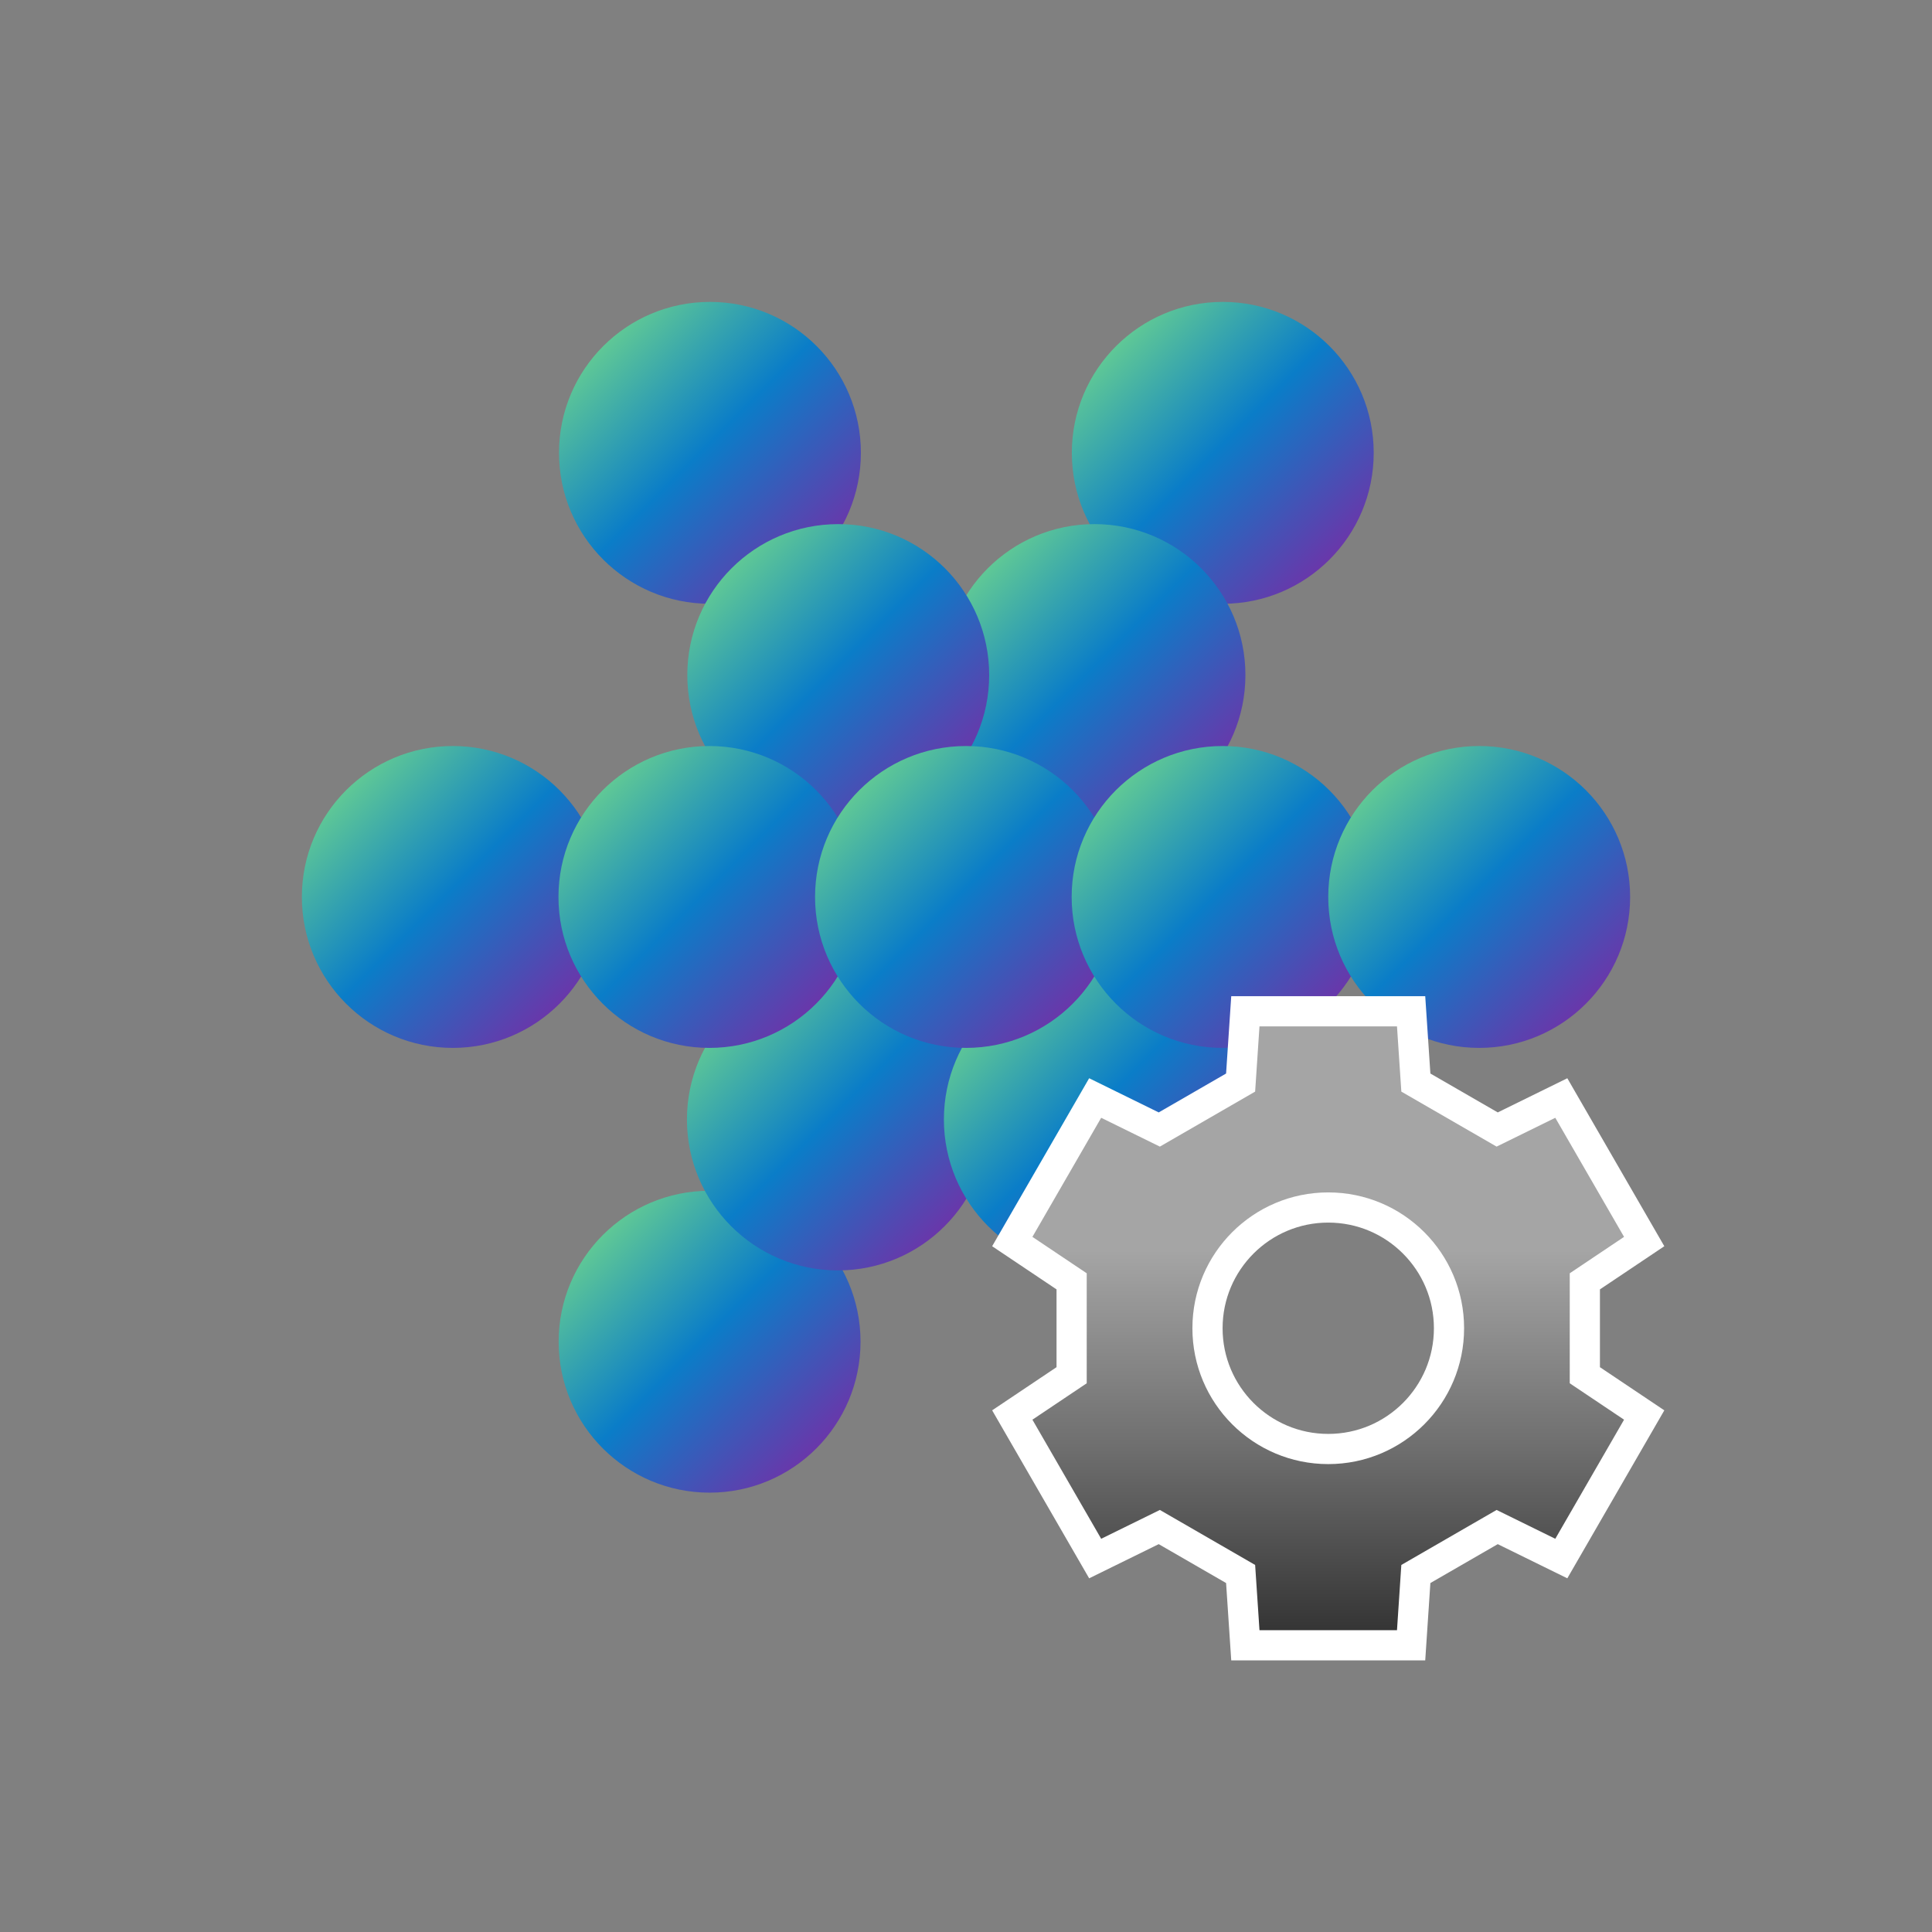
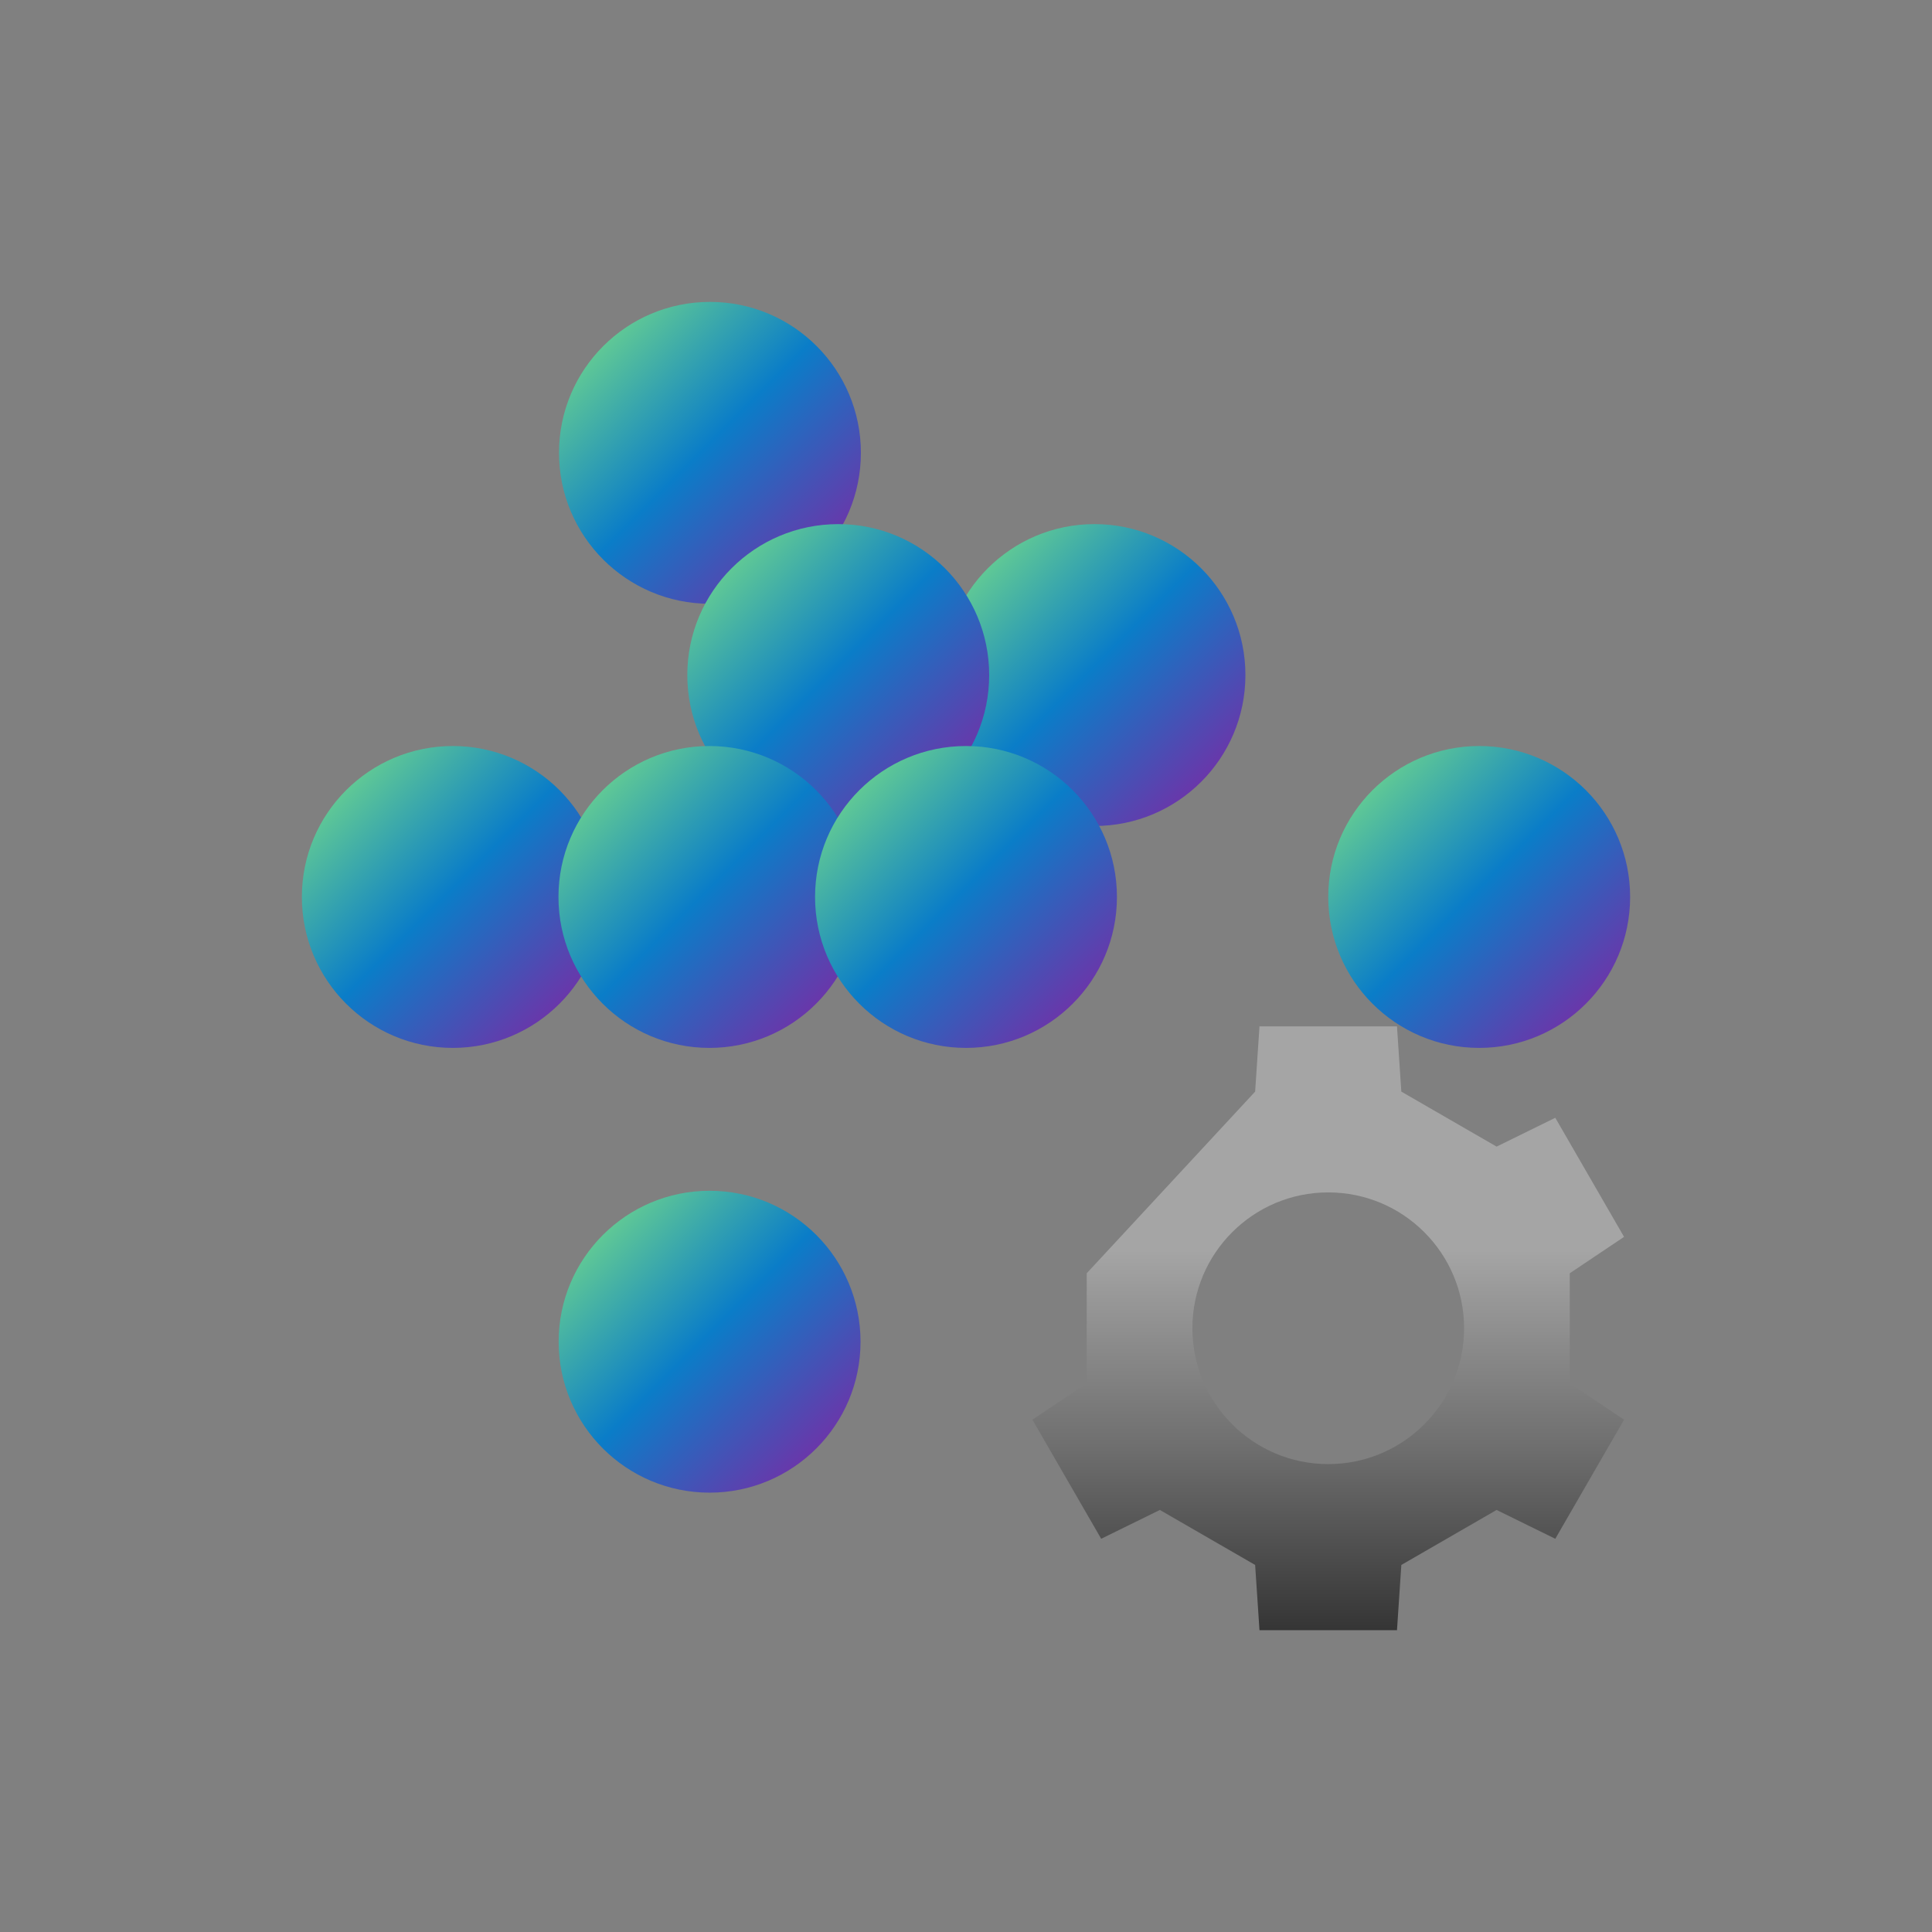
<svg xmlns="http://www.w3.org/2000/svg" xmlns:xlink="http://www.w3.org/1999/xlink" id="a" viewBox="0 0 64 64">
  <rect x="0" y="0" width="64" height="64" fill="#808080" stroke="none" />
  <defs>
    <linearGradient id="b" x1="-3292.354" y1="943.752" x2="-3294.943" y2="953.414" gradientTransform="translate(848.833 -3282.229) rotate(-60)" gradientUnits="userSpaceOnUse">
      <stop offset="0" stop-color="#5fc896" />
      <stop offset=".479" stop-color="#0a7dc8" />
      <stop offset="1" stop-color="#6937aa" />
    </linearGradient>
    <linearGradient id="c" x1="-3283.854" x2="-3286.443" xlink:href="#b" />
    <linearGradient id="d" x1="-3258.354" y1="943.752" x2="-3260.943" y2="953.414" xlink:href="#b" />
    <linearGradient id="e" x1="-3266.854" y1="943.752" x2="-3269.443" y2="953.414" xlink:href="#b" />
    <linearGradient id="f" x1="-5730.407" y1="-1458.65" x2="-5740.069" y2="-1456.061" gradientTransform="translate(-1569.244 -5658.455) rotate(-120)" xlink:href="#b" />
    <linearGradient id="g" x1="-5704.907" y1="-1458.65" x2="-5714.569" y2="-1456.061" gradientTransform="translate(-1569.244 -5658.455) rotate(-120)" xlink:href="#b" />
    <linearGradient id="h" x1="-5713.407" y1="-1458.65" x2="-5723.069" y2="-1456.061" gradientTransform="translate(-1569.244 -5658.455) rotate(-120)" xlink:href="#b" />
    <linearGradient id="i" x1="11.464" y1="26.177" x2="18.536" y2="33.248" gradientTransform="matrix(1,0,0,1,0,0)" xlink:href="#b" />
    <linearGradient id="j" x1="19.964" y1="26.177" x2="27.036" y2="33.248" gradientTransform="matrix(1,0,0,1,0,0)" xlink:href="#b" />
    <linearGradient id="k" x1="28.464" y1="26.177" x2="35.536" y2="33.248" gradientTransform="matrix(1,0,0,1,0,0)" xlink:href="#b" />
    <linearGradient id="l" x1="36.964" y1="26.177" x2="44.036" y2="33.248" gradientTransform="matrix(1,0,0,1,0,0)" xlink:href="#b" />
    <linearGradient id="m" x1="45.464" y1="26.177" x2="52.536" y2="33.248" gradientTransform="matrix(1,0,0,1,0,0)" xlink:href="#b" />
    <linearGradient id="n" x1="44" y1="54" x2="44" y2="34" gradientUnits="userSpaceOnUse">
      <stop offset="0" stop-color="#353535" />
      <stop offset=".3" stop-color="#6e6e6e" />
      <stop offset=".63" stop-color="#a5a5a5" />
      <stop offset=".87" stop-color="#a5a5a5" />
      <stop offset="1" stop-color="#a5a5a5" />
    </linearGradient>
  </defs>
  <rect width="64" height="64" style="fill:none;" />
  <circle cx="23.506" cy="44.446" r="5" style="fill:url(#b);" />
-   <circle cx="27.756" cy="37.084" r="5" style="fill:url(#c);" />
-   <circle cx="40.506" cy="15.001" r="5" style="fill:url(#d);" />
  <circle cx="36.256" cy="22.362" r="5" style="fill:url(#e);" />
-   <circle cx="36.268" cy="37.084" r="5" style="fill:url(#f);" />
  <circle cx="23.518" cy="15.001" r="5" style="fill:url(#g);" />
  <circle cx="27.768" cy="22.362" r="5" style="fill:url(#h);" />
  <circle cx="15" cy="29.713" r="5" style="fill:url(#i);" />
  <circle cx="23.5" cy="29.713" r="5" style="fill:url(#j);" />
  <circle cx="32" cy="29.713" r="5" style="fill:url(#k);" />
-   <circle cx="40.5" cy="29.713" r="5" style="fill:url(#l);" />
  <circle cx="49" cy="29.713" r="5" style="fill:url(#m);" />
-   <path d="M41.578,36.161l.144-2.161h4.555l.144,2.161,3.156,1.822,1.944-.955,2.278,3.945-1.799,1.206v3.644l1.799,1.206-2.278,3.945-1.944-.955-3.156,1.822-.144,2.161h-4.555l-.144-2.161-3.156-1.822-1.944.955-2.278-3.945,1.799-1.206v-3.644l-1.799-1.206,2.278-3.945,1.944.955,3.156-1.822ZM39.5,44c0,2.485,2.015,4.5,4.5,4.5s4.5-2.015,4.5-4.5-2.015-4.5-4.5-4.5-4.5,2.015-4.5,4.5Z" style="fill:none; stroke:#fff; stroke-width:2px;" />
-   <path d="M41.578,36.161l.144-2.161h4.555l.144,2.161,3.156,1.822,1.944-.955,2.278,3.945-1.799,1.206v3.644l1.799,1.206-2.278,3.945-1.944-.955-3.156,1.822-.144,2.161h-4.555l-.144-2.161-3.156-1.822-1.944.955-2.278-3.945,1.799-1.206v-3.644l-1.799-1.206,2.278-3.945,1.944.955,3.156-1.822ZM39.5,44c0,2.485,2.015,4.5,4.5,4.5s4.5-2.015,4.5-4.5-2.015-4.5-4.5-4.5-4.5,2.015-4.5,4.5Z" style="fill:url(#n);" />
+   <path d="M41.578,36.161l.144-2.161h4.555l.144,2.161,3.156,1.822,1.944-.955,2.278,3.945-1.799,1.206v3.644l1.799,1.206-2.278,3.945-1.944-.955-3.156,1.822-.144,2.161h-4.555l-.144-2.161-3.156-1.822-1.944.955-2.278-3.945,1.799-1.206v-3.644ZM39.5,44c0,2.485,2.015,4.5,4.5,4.5s4.5-2.015,4.5-4.5-2.015-4.5-4.5-4.5-4.5,2.015-4.5,4.5Z" style="fill:url(#n);" />
</svg>